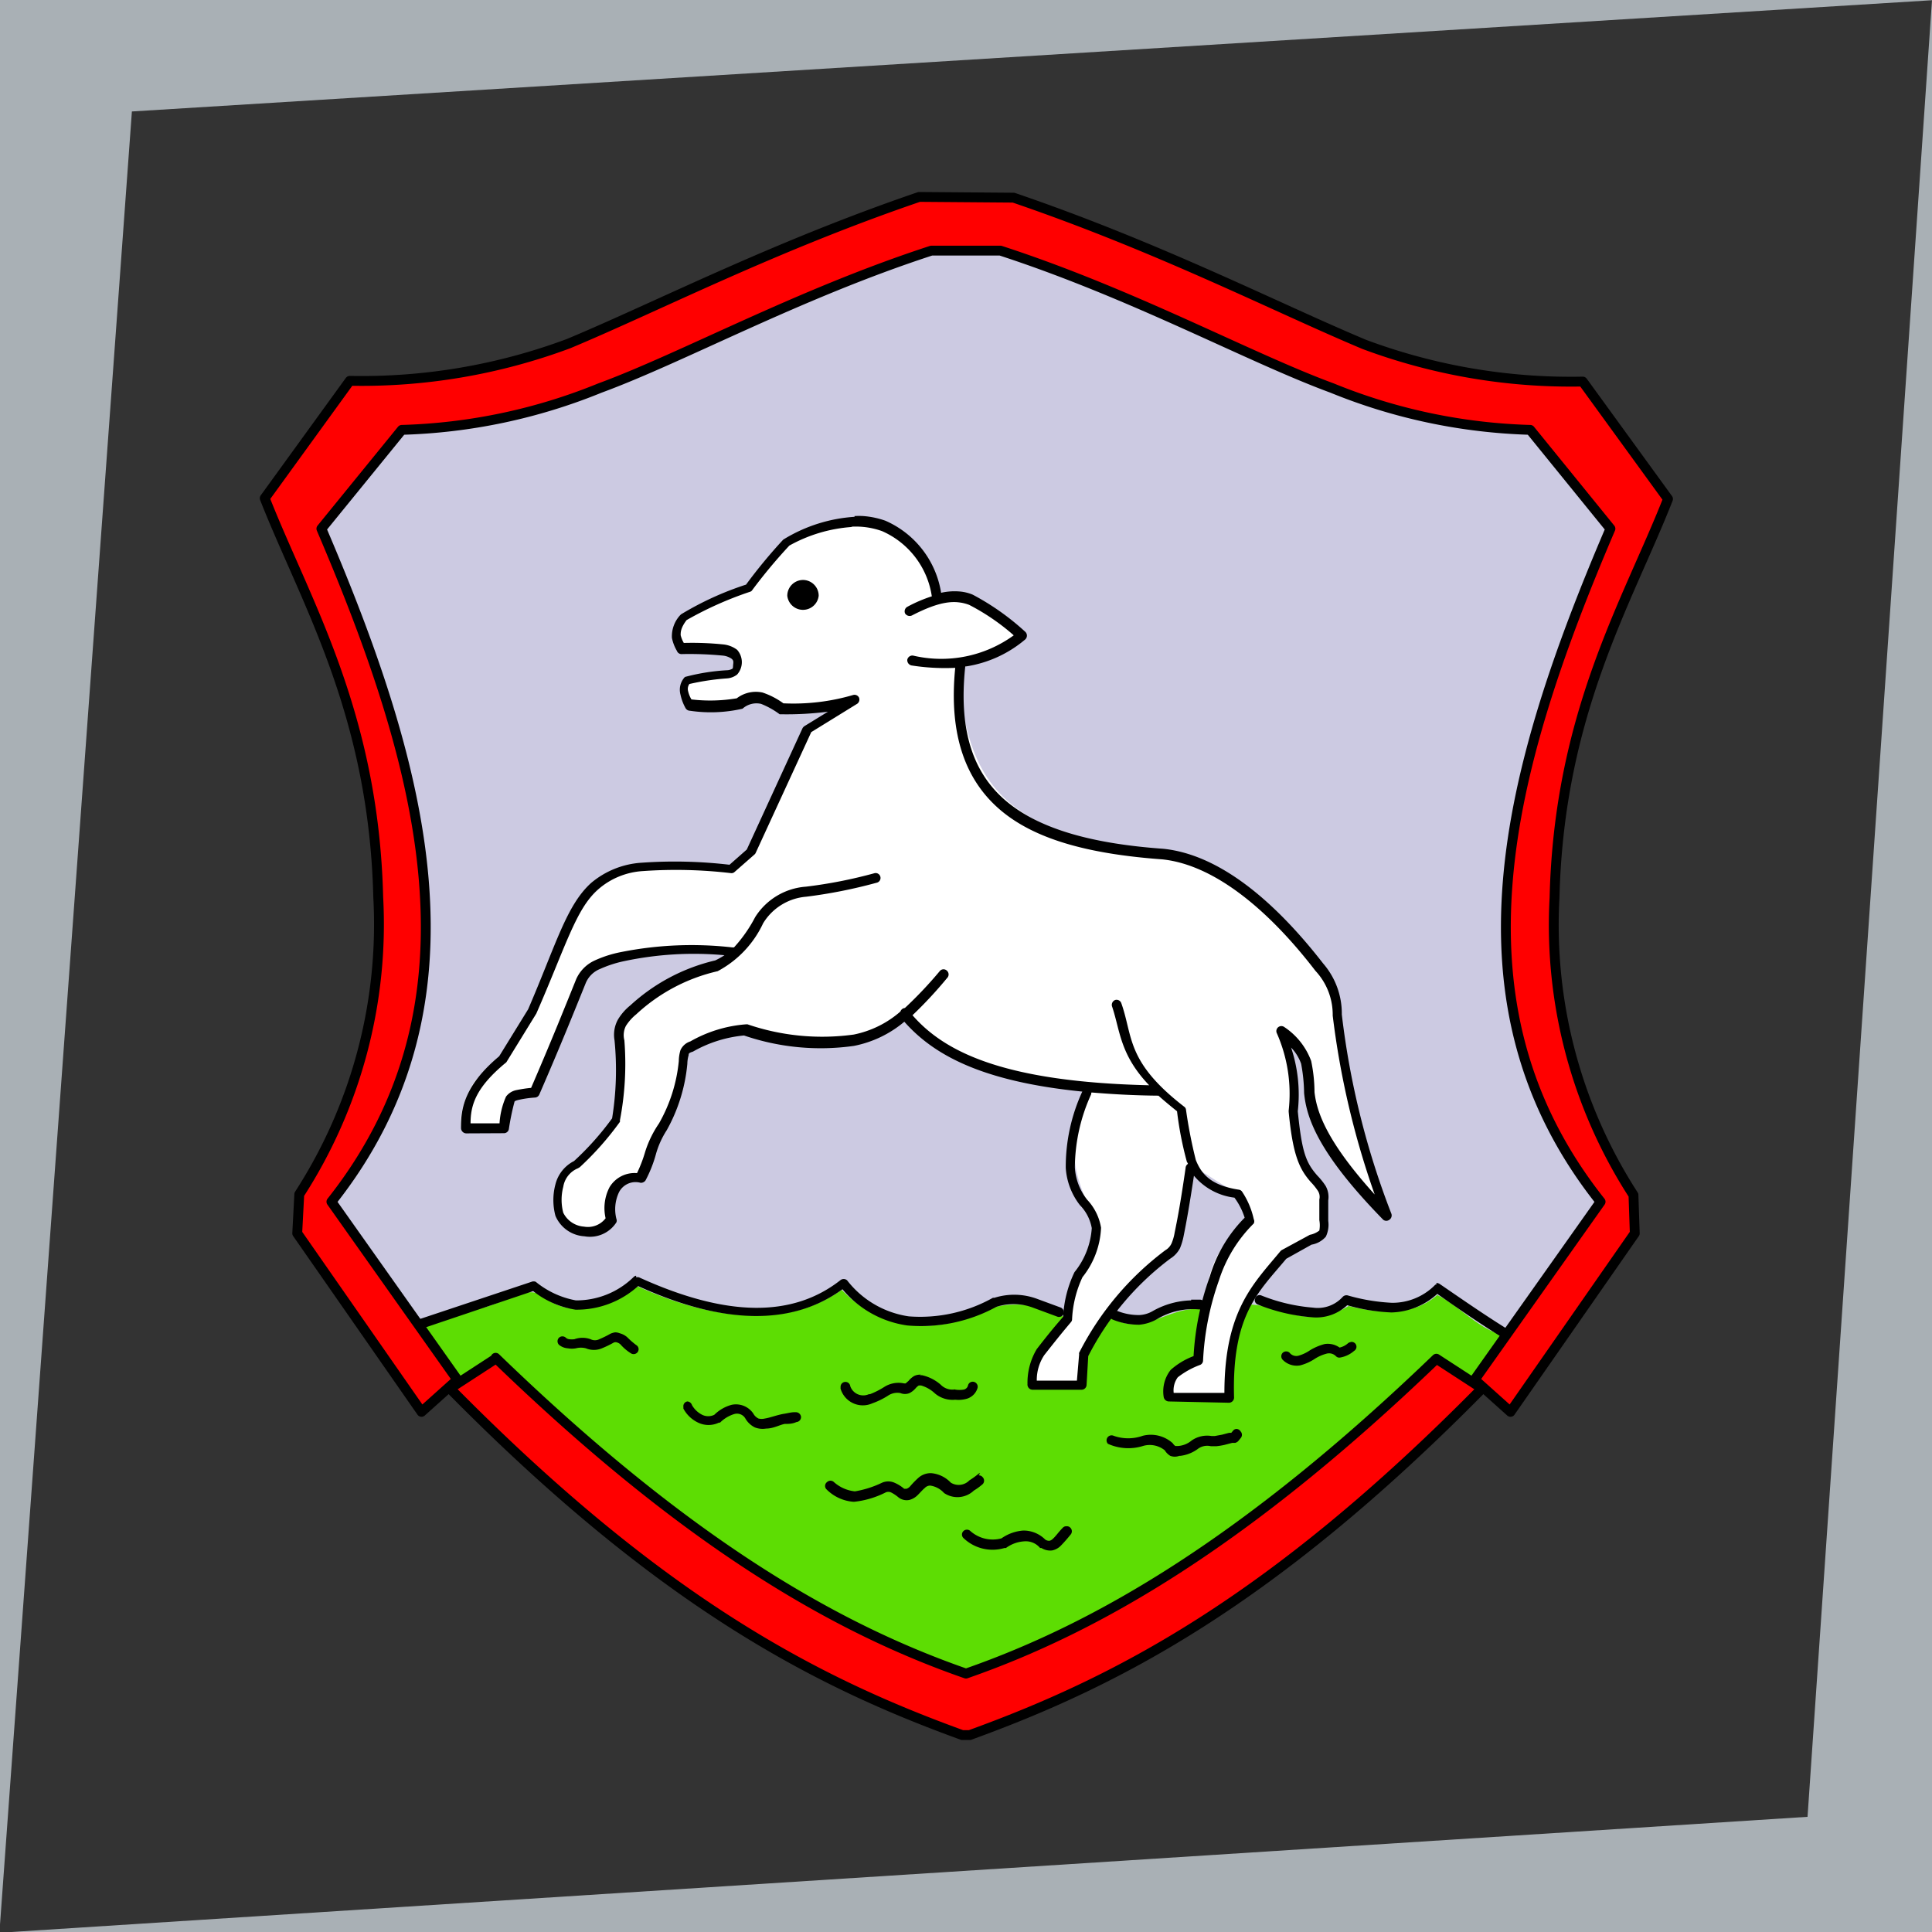
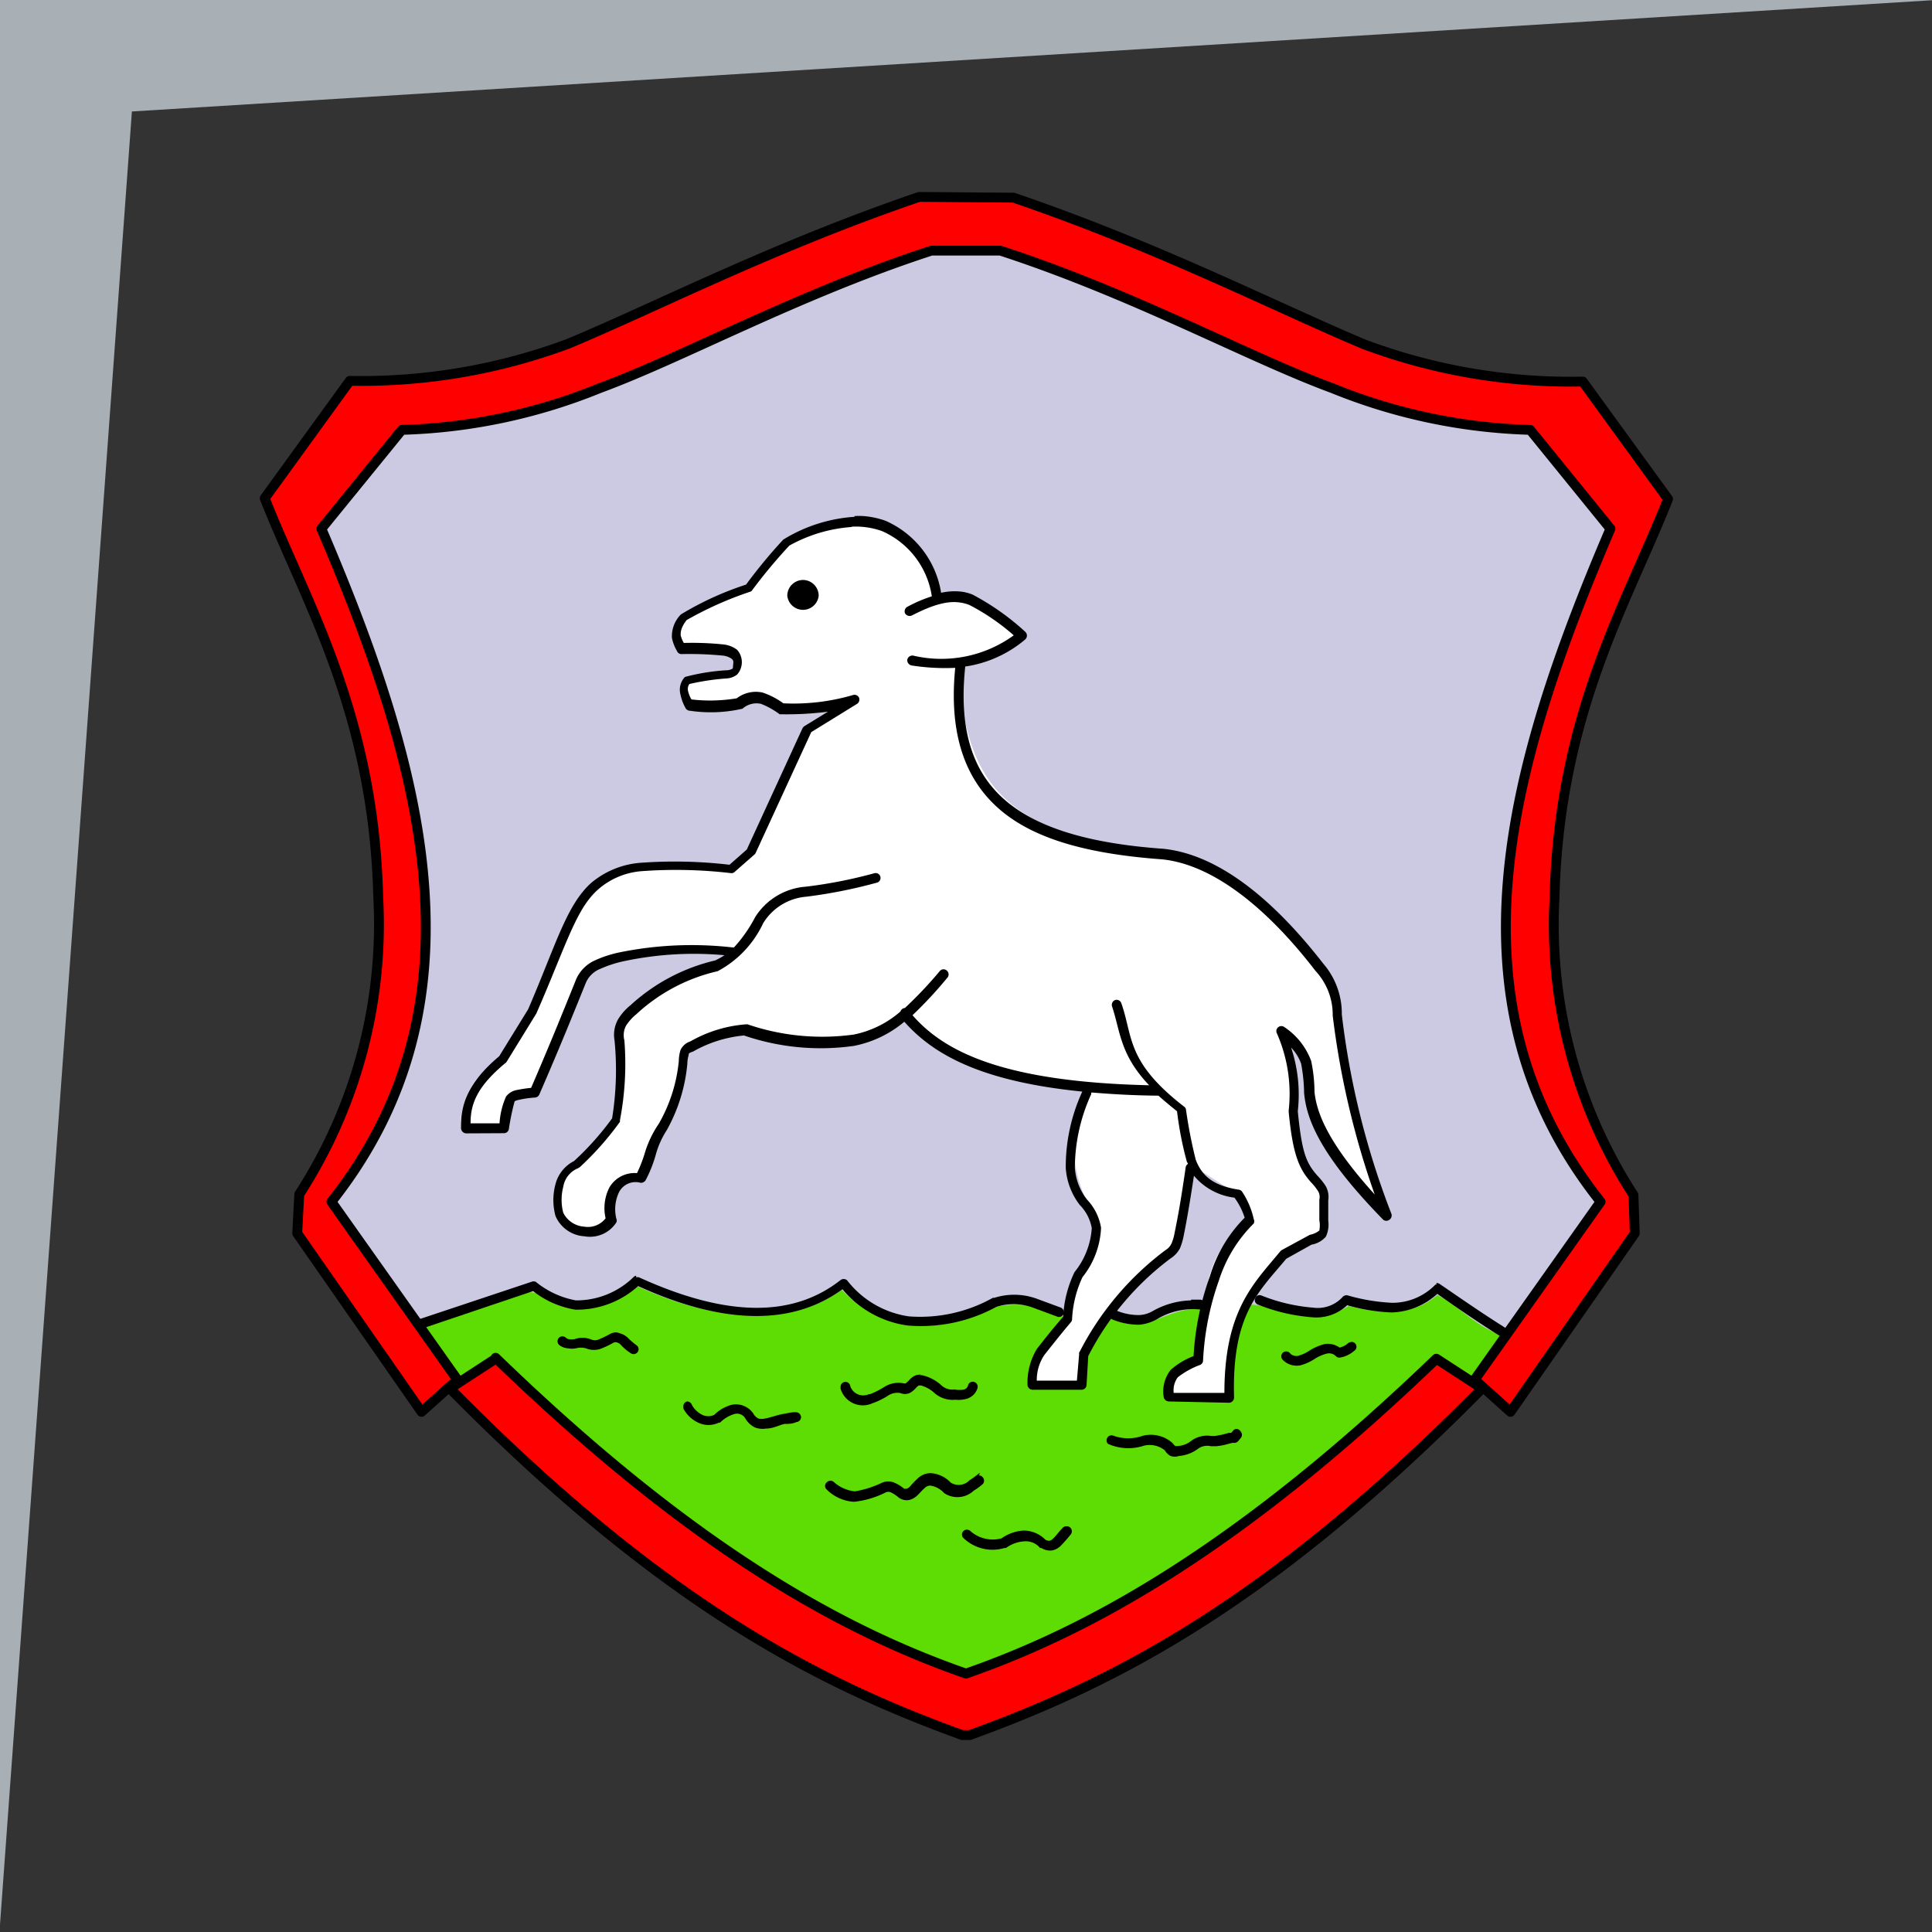
<svg xmlns="http://www.w3.org/2000/svg" viewBox="0 0 104 104">
  <rect x="0" y="0" width="104" height="104" fill="#333333" stroke="none" />
  <defs>
    <style>.cls-1{fill:#a9b0b5;}.cls-2{fill:#5ddd03;}.cls-3{fill:#cccae2;}.cls-4{fill:#fff;}.cls-5{fill:red;stroke:#000;stroke-linecap:round;stroke-linejoin:round;stroke-width:0.53px;}</style>
  </defs>
  <title>logo-rathen-104x104</title>
  <g id="Vrstva_1" data-name="Vrstva 1">
    <polygon class="cls-1" points="104.2 0 0 0 0 10.8 0 103.6 7.1 6 104.2 0" />
-     <polygon class="cls-1" points="0.6 104 104 104 104 92.8 104 0 97.3 97.8 0.6 104" />
  </g>
  <g id="Vrstva_2" data-name="Vrstva 2">
    <g id="layer4">
      <path id="path4209" class="cls-2" d="M34.05,68.85c-1.32,1.11-3.34,1.66-4.81.45-1.5-.56-3.09.77-4.61,1-1.18.18-3,.91-1.59,2.12.63.69,1.22,2.67,2.45,1.74.63-.41,1.32-1.18,1.84-.12,7.16,6.72,15.16,13,24.53,16.21a50.31,50.31,0,0,0,13.67-7,110,110,0,0,0,11.85-9.81c1,.84,2.4,1.65,2.94-.09.61-.6,1.18-1.73.05-2.15s-2.56-2.65-4-1.42c-1.56,1-3.47-.47-5,.57-2,.46-3.74-1.18-5.72-.45a14.45,14.45,0,0,0-4.46.9c-.67.11-1.51-.57-2,.16-2.22-.33-4.48-2.06-6.7-.69a5.81,5.81,0,0,1-6.89-1.18c-1.2-.11-2.27,1.17-3.59,1.16-2.69.51-5.32-.64-7.81-1.41l-.22,0Z" />
      <path id="path4218" class="cls-3" d="M49.92,13.39C40.46,16.3,32,22.51,21.9,23c-1.66.92-2.58,3-3.94,4.35-1.71,1.24.16,3,.47,4.47,2.94,7.41,5.39,15.54,3.68,23.56a24.51,24.51,0,0,1-4.35,9.2c.87,2.16,2.7,4,3.93,6,.78,1.77,2.75,0,4.07-.15s2.63-1.55,3.73-.45c1.57,1,3.47.28,4.82-.74,3.39,1.55,7.76,2.51,11,.19a6.13,6.13,0,0,0,7,1.39,5.06,5.06,0,0,1,4.75,0c1,.32,2.44-.82,3,.23,1.6.8,3-.8,4.64-.56a7.55,7.55,0,0,1,4.83.24,3.82,3.82,0,0,0,3.07-.43c1.59.4,3.45.58,4.77-.59,1.3.66,2.36,2,3.79,2.21,1.85-2.13,3.38-4.59,5-6.89-.16-1.38-1.58-2.43-2.1-3.78-4-7.08-3.15-15.76-.74-23.25.93-3.23,2.36-6.34,3.43-9.5a44.1,44.1,0,0,0-4.37-5.4c-6.53-.33-12.63-3-18.48-5.74a70.28,70.28,0,0,0-10.32-4c-1.23,0-2.48,0-3.71,0Z" />
      <path id="path4225" class="cls-4" d="M48.75,29s-2.27-1.16-3-.93c-1.47.51-3.37,1-3.37,1l-2.14,2.64a12.38,12.38,0,0,1-2,.86c-.74.36-1.48.63-1.62.92a2.1,2.1,0,0,0,.07,1.46c.94.37,2-.4,2.17,0,.71.39,1.05,1.21.51,1.33-.76.13-1.41.18-2.22.29-.49.5-.24.78.05,1.34a5,5,0,0,0,2.7-.24c1.07-.68,1.29.49,2,.5a13.67,13.67,0,0,0,2.86-.1c1.68-.18.86.08.11.43l-1.35.88c-.94,1.62-3.34,7.27-4.25,7.47-5.66-.61-7.3-.11-9.31,4.77a19.29,19.29,0,0,1-3.72,6.11c-1,.08-1.87,3.08-1.21,3.14.36,0,2,0,2.05-.06.26-.89.19-1.78.92-1.92s.76-.08,1-.75c.71-1.63,1.26-4.43,2.51-5.74.41-.48.57-.73,2-1A13.1,13.1,0,0,1,37,51a10.05,10.05,0,0,1,2.25.11l-.52.74c-1.69.73-2.45.26-5.25,3.33,0,1.77.41,4.25-.45,5.37a25.62,25.62,0,0,1-2.43,2.52c-.88.81-1,2.44-.07,2.79.31,1.19,2.13.37,2.28-.36s-.3-2,.68-2a1.06,1.06,0,0,0,1.23-.8,17.21,17.21,0,0,1,.77-1.81,6.5,6.5,0,0,0,1.07-2.55,8.23,8.23,0,0,1,.27-1.59,4,4,0,0,1,1.57-1,6.32,6.32,0,0,1,2.79-.18,10.37,10.37,0,0,0,4.74.35l2.76-1.31c1.56,1.25,2.95,2.69,4.68,2.89l5.1.93-.31,1.43c-1.33,4.63,2,5,.16,8.48a5.94,5.94,0,0,0-.8,2.56c-.79.66-2,1.89-1.91,3.49a10.41,10.41,0,0,0,2.43.08,4.74,4.74,0,0,0,.18-1.24c.11-1.4,1.52-3.1,4.32-5.57,1.56-1.8,1.05-2.48,1.76-4.81.86.44,1.22.82,2.08,1.21A1.56,1.56,0,0,1,67,66c-1.9,1.24-2.14,3.16-2.38,6.18-.14,1.24,0,.93-.49,1.19-.79.16-1.59,1-1.1,1.68a10.17,10.17,0,0,0,3.11.05c-.48-1.76.67-4.22.67-4.22s1.44-2.28,2.38-3.45a6.08,6.08,0,0,1,1.09-.76l.92-.38.08-2c-.26-.37-.53-.71-.82-1.05a6.29,6.29,0,0,1-.64-1.94c-.09-.32-.08-1.59-.12-2.56.23-1.3-.71-2-.54-3.1a3.62,3.62,0,0,1,1.45,2c.21,1.93.27,2.91,1.12,4.22a15.65,15.65,0,0,0,2.49,2.8A76.28,76.28,0,0,1,72,54c-.12-1-1.15-2.39-3.06-4.35a12.49,12.49,0,0,0-7.41-3.72c-7.69-1.43-9.54-3.73-10-10.29-6.9,2.56-2.17,2.09,3.37-1.36-1.88-2.06-2.27-1.67-4.4-2A10.84,10.84,0,0,0,48.75,29Z" />
    </g>
    <g id="layer2">
      <path id="path3972" d="M34.24,68.67a.27.27,0,0,0-.12.06A4.4,4.4,0,0,1,31,70a4.76,4.76,0,0,1-2.16-1,.3.3,0,0,0-.23,0l-6,2a.27.27,0,0,0-.17.34.26.26,0,0,0,.33.16l5.93-2a4.88,4.88,0,0,0,2.28,1,4.92,4.92,0,0,0,3.37-1.27c4.66,2.12,8.33,2.12,11,.17a5.53,5.53,0,0,0,3.49,1.95,8.45,8.45,0,0,0,4.79-1,3,3,0,0,1,2,.05h0l1.27.47a.27.27,0,0,0,.35-.13.28.28,0,0,0-.14-.35h0l-1.25-.46h0a3.54,3.54,0,0,0-2.33-.07l-.08,0a8,8,0,0,1-4.53,1,5.13,5.13,0,0,1-3.32-1.94.28.28,0,0,0-.37,0c-2.56,2-6.09,2-10.83-.16a.27.27,0,0,0-.15,0Zm43.1.46h0a.19.19,0,0,0-.12.07,3.22,3.22,0,0,1-2.29.93,10.39,10.39,0,0,1-2.39-.4.28.28,0,0,0-.27.09,1.81,1.81,0,0,1-1.59.57,9.49,9.49,0,0,1-2.77-.65.25.25,0,0,0-.34.14.25.25,0,0,0,.13.34h0a9.85,9.85,0,0,0,2.94.69,2.42,2.42,0,0,0,1.88-.65,10,10,0,0,0,2.39.39,3.81,3.81,0,0,0,2.46-1c1.22.86,2.45,1.71,3.85,2.56a.25.25,0,0,0,.36-.09.27.27,0,0,0-.09-.36h0c-1.44-.88-2.7-1.76-4-2.65a.37.37,0,0,0-.18-.05ZM64.12,70a4.4,4.4,0,0,0-2.06.57,1.56,1.56,0,0,1-.74.22,3.13,3.13,0,0,1-1.22-.24.26.26,0,0,0-.35.14.26.26,0,0,0,.14.34h0a3.71,3.71,0,0,0,1.44.28A2.36,2.36,0,0,0,62.3,71a3.76,3.76,0,0,1,2.29-.51.25.25,0,0,0,.27-.25.27.27,0,0,0-.25-.28c-.18,0-.34,0-.49,0Zm-31,1.72a.92.92,0,0,0-.27.08h0a5.27,5.27,0,0,1-.59.29.52.52,0,0,1-.47,0h0a1.28,1.28,0,0,0-.87,0,1.1,1.1,0,0,1-.28,0,.33.33,0,0,1-.18-.08.27.27,0,0,0-.37,0,.27.27,0,0,0,0,.38l0,0a.83.83,0,0,0,.48.19,1.19,1.19,0,0,0,.43,0,1.07,1.07,0,0,1,.54,0h0a1.12,1.12,0,0,0,.86,0,5.51,5.51,0,0,0,.64-.31.25.25,0,0,1,.19,0,.45.45,0,0,1,.17.1,2.54,2.54,0,0,0,.58.49.27.27,0,0,0,.36-.1.26.26,0,0,0-.1-.36h0a4.57,4.57,0,0,1-.48-.42,1,1,0,0,0-.4-.21A.69.69,0,0,0,33.1,71.72Zm39.57.53h0a.26.26,0,0,0-.13.06,1,1,0,0,1-.45.23,1.1,1.1,0,0,0-.8-.19,2.88,2.88,0,0,0-.8.34,2.09,2.09,0,0,1-.62.29.46.46,0,0,1-.47-.16.27.27,0,0,0-.37,0,.27.27,0,0,0,0,.38l0,0a1.05,1.05,0,0,0,.93.3,2.57,2.57,0,0,0,.79-.35,2.22,2.22,0,0,1,.63-.28.52.52,0,0,1,.52.14.25.25,0,0,0,.2.07,1.53,1.53,0,0,0,.77-.36.26.26,0,0,0-.18-.48ZM49.58,74a.72.72,0,0,0-.37.07,1.14,1.14,0,0,0-.3.26l-.16.14s0,0-.08,0l0,0a1.43,1.43,0,0,0-1.07.19,4.29,4.29,0,0,1-.77.39h-.06a.74.74,0,0,1-1-.43.26.26,0,1,0-.52.06.19.19,0,0,0,0,.08,1.25,1.25,0,0,0,1.71.78h0l0,0h0a4.11,4.11,0,0,0,.84-.41.9.9,0,0,1,.67-.14h0a.64.64,0,0,0,.49,0,1.08,1.08,0,0,0,.32-.25.75.75,0,0,1,.18-.16s0,0,.12,0h0a1.83,1.83,0,0,1,.75.43,1.47,1.47,0,0,0,1.06.34h.06a1.63,1.63,0,0,0,.61-.06.86.86,0,0,0,.56-.57.27.27,0,0,0-.18-.33.26.26,0,0,0-.33.18h0a.3.3,0,0,1-.22.23,1.41,1.41,0,0,1-.48,0,.06.06,0,0,0-.06,0,.88.88,0,0,1-.71-.26,2.27,2.27,0,0,0-1-.51.05.05,0,0,1,0,0v0l-.14,0ZM37,75.44h0a.26.26,0,0,0-.21.31.24.24,0,0,0,0,.08,1.74,1.74,0,0,0,.79.75,1.29,1.29,0,0,0,1.12,0l.06,0a1.85,1.85,0,0,1,.76-.46.52.52,0,0,1,.61.25h0a1.2,1.2,0,0,0,.51.47,1.15,1.15,0,0,0,.6.06c.39,0,.73-.2,1-.25h0c.2,0,.41,0,.63-.1a.27.27,0,0,0,.25-.28.28.28,0,0,0-.28-.25l-.08,0c-.18,0-.38.06-.59.09h0c-.38.07-.73.21-1,.25a.72.72,0,0,1-.34,0,.63.63,0,0,1-.28-.27h0a1.13,1.13,0,0,0-1.16-.47,2.11,2.11,0,0,0-.94.54.75.75,0,0,1-.65,0,1.32,1.32,0,0,1-.55-.52A.28.28,0,0,0,37,75.44Zm29.56,1.48a.24.24,0,0,0-.18.09l-.1.12-.12,0-.38.1-.38.07h-.19a1.46,1.46,0,0,0-1.06.24,1.28,1.28,0,0,1-.75.3h0c-.08,0-.09,0-.13,0a.51.51,0,0,1-.14-.15.08.08,0,0,0,0,0,1.76,1.76,0,0,0-1.62-.4h0a2.34,2.34,0,0,1-1.56,0,.27.27,0,0,0-.31.43l0,0a2.66,2.66,0,0,0,1.91.11h0a1.29,1.29,0,0,1,1.15.24h0a.86.86,0,0,0,.3.3.7.7,0,0,0,.48,0h.05a2,2,0,0,0,.93-.36.84.84,0,0,1,.72-.16h0l.11,0,.19,0a3.83,3.83,0,0,0,.43-.07l.42-.11.16,0a.38.38,0,0,0,.16-.09l0,0,.13-.16a.27.27,0,0,0,0-.37A.27.27,0,0,0,66.57,76.92ZM52.76,79.3h0a.21.21,0,0,0-.13.07,4.86,4.86,0,0,1-.45.32l0,0a.8.8,0,0,1-1,.12,1.64,1.64,0,0,0-1.06-.51h0a1,1,0,0,0-.67.24A4.9,4.9,0,0,0,49,80h0a.46.46,0,0,1-.2.14c-.06,0-.09,0-.13,0l0,0a2,2,0,0,0-.51-.32.83.83,0,0,0-.69,0h0a.05.05,0,0,0,0,0,5.45,5.45,0,0,1-1.45.46,2,2,0,0,1-1.13-.5.27.27,0,0,0-.37,0,.26.26,0,0,0-.05.37h0a2.28,2.28,0,0,0,1.46.69h.06a4.89,4.89,0,0,0,1.68-.5h0a.35.35,0,0,1,.3,0,2,2,0,0,1,.39.26h0a.71.71,0,0,0,.6.14,1,1,0,0,0,.46-.28v0c.13-.13.25-.27.36-.36a.4.4,0,0,1,.3-.13h0a1.24,1.24,0,0,1,.74.4s0,0,0,0a1.28,1.28,0,0,0,1.6-.13h0a3.41,3.41,0,0,0,.48-.35.27.27,0,0,0,0-.37.26.26,0,0,0-.22-.1Zm4.6,2.86a.26.26,0,0,0-.16.09c-.21.21-.37.45-.52.58a.4.4,0,0,1-.18.11.35.35,0,0,1-.24-.07,1.65,1.65,0,0,0-1.18-.48,2.34,2.34,0,0,0-1.17.42h0a1.81,1.81,0,0,1-1.67-.39.27.27,0,0,0-.38,0,.26.26,0,0,0,0,.37h0a2.26,2.26,0,0,0,2.21.54l.08,0a1.84,1.84,0,0,1,1-.36,1,1,0,0,1,.84.36l.07,0a.89.89,0,0,0,.58.13.93.93,0,0,0,.44-.23,7.68,7.68,0,0,0,.54-.61.27.27,0,0,0,0-.38.25.25,0,0,0-.22-.08Z" />
      <path id="path4098" d="M46,27.82A8.32,8.32,0,0,0,42.24,29l-.08.05a27.73,27.73,0,0,0-2,2.42,16.62,16.62,0,0,0-3.5,1.6l-.06.06a1.67,1.67,0,0,0-.43,1.21,2.27,2.27,0,0,0,.27.7.26.26,0,0,0,.24.17,18.67,18.67,0,0,1,2.22.08,1,1,0,0,1,.48.17c.08.07.11.11.09.28s0,.25-.07.27a.61.61,0,0,1-.28.07,11.12,11.12,0,0,0-2.17.34.19.19,0,0,0-.14.09,1,1,0,0,0-.18.88,2.59,2.59,0,0,0,.28.74.28.28,0,0,0,.23.13,7.64,7.64,0,0,0,2.83-.11l0,0a1.12,1.12,0,0,1,1-.26,4.33,4.33,0,0,1,1,.56l.14,0a17.48,17.48,0,0,0,2.46-.14l-1.27.78a.35.35,0,0,0-.1.11l-3,6.53-.93.82a25.33,25.33,0,0,0-4.73-.11,4.67,4.67,0,0,0-2.72,1.09c-1.33,1.2-1.89,3.32-3.39,6.8,0,0,0,0,0,0l-1.56,2.53c-1.75,1.47-2.09,2.69-2.05,3.9a.29.29,0,0,0,.27.25L27.14,61a.27.27,0,0,0,.25-.21,13.3,13.3,0,0,1,.3-1.46c0-.06.08-.09.26-.13a5.59,5.59,0,0,1,.87-.12.27.27,0,0,0,.21-.16c1.13-2.6,1.87-4.44,2.5-6a1.4,1.4,0,0,1,.77-.76,6.3,6.3,0,0,1,1.29-.42A18.09,18.09,0,0,1,39,51.42a4,4,0,0,1-.5.28h0a10.18,10.18,0,0,0-4.57,2.42h0a2.86,2.86,0,0,0-.67.77A1.7,1.7,0,0,0,33.08,56v0a16.31,16.31,0,0,1-.13,4.2,15.4,15.4,0,0,1-2.05,2.3h0a1.93,1.93,0,0,0-1,1.25,3.28,3.28,0,0,0,0,1.7v0a1.81,1.81,0,0,0,1.56,1.1,1.69,1.69,0,0,0,1.72-.75.25.25,0,0,0,0-.19,2.13,2.13,0,0,1,.15-1.45,1,1,0,0,1,1.15-.49.3.3,0,0,0,.27-.13,6.85,6.85,0,0,0,.55-1.38,4.71,4.71,0,0,1,.59-1.32l0,0A9,9,0,0,0,37,57.26a1.69,1.69,0,0,1,.07-.46c0-.08,0-.12.23-.19h0a6.81,6.81,0,0,1,2.75-.87,12.74,12.74,0,0,0,5.92.56h0A6,6,0,0,0,48.68,55c1.58,1.79,4.18,3.22,9.58,3.76a9.69,9.69,0,0,0-.89,4.11,3.64,3.64,0,0,0,.76,2,2.36,2.36,0,0,1,.64,1.24,4.2,4.2,0,0,1-.93,2.37l0,0a6.26,6.26,0,0,0-.61,2.4c-.34.4-.59.67-1.42,1.74l0,0a3.52,3.52,0,0,0-.5,1.88.28.28,0,0,0,.26.31h2.66a.27.27,0,0,0,.26-.25L58.58,73A15.17,15.17,0,0,1,63,67.75l0,0h0a1.45,1.45,0,0,0,.52-.56,3.5,3.5,0,0,0,.2-.68c.14-.7.29-1.51.55-3.22a3.37,3.37,0,0,0,2.18,1.18A3.63,3.63,0,0,1,67,65.55a7.5,7.5,0,0,0-1.87,3.15l0,0A15,15,0,0,0,64.25,73a3.94,3.94,0,0,0-1.23.74,1.87,1.87,0,0,0-.38,1.45.29.29,0,0,0,.26.25l3.25.07a.28.28,0,0,0,.28-.27c-.13-4.49,1.33-5.7,2.81-7.48L70.6,67h0a1.31,1.31,0,0,0,.77-.43,1.5,1.5,0,0,0,.13-.85V64.62h0a1.22,1.22,0,0,0-.14-.78,3.65,3.65,0,0,0-.44-.55c-.63-.71-.84-1.28-1.06-3.47a8,8,0,0,0-.36-3.43,2.43,2.43,0,0,1,.54.87,9.08,9.08,0,0,1,.16,1.58c.13,1.33.75,3.23,4.26,6.82a.27.27,0,0,0,.33,0,.28.28,0,0,0,.11-.32,43.59,43.59,0,0,1-2.67-10.73,4.11,4.11,0,0,0-1-2.74c-2.5-3.22-5.49-5.86-8.61-6.18h0c-3.66-.26-6.52-1-8.35-2.48s-2.69-3.77-2.31-7.33v0a6.44,6.44,0,0,0,3.23-1.46.28.28,0,0,0,0-.41,13.51,13.51,0,0,0-2.83-2,2.32,2.32,0,0,0-.7-.17,3.29,3.29,0,0,0-1,.07,5.11,5.11,0,0,0-3-3.88,4.59,4.59,0,0,0-1.18-.25,3.77,3.77,0,0,0-.48,0Zm-.13.53a4.19,4.19,0,0,1,1.61.24,4.56,4.56,0,0,1,2.68,3.51,7.66,7.66,0,0,0-1.31.56.28.28,0,0,0-.13.36.29.29,0,0,0,.37.11c1.51-.78,2.33-.85,3.08-.57a11.79,11.79,0,0,1,2.4,1.64,6.64,6.64,0,0,1-5.42,1.09.28.28,0,0,0-.31.22.29.29,0,0,0,.22.31,11.65,11.65,0,0,0,2.36.13c-.36,3.62.56,6.11,2.51,7.72s4.94,2.32,8.64,2.59h0c2.86.3,5.79,2.81,8.24,6a3.46,3.46,0,0,1,.93,2.41v0A45.13,45.13,0,0,0,74,64.3c-2.57-2.84-3.12-4.43-3.24-5.51a8.32,8.32,0,0,0-.18-1.68,3.75,3.75,0,0,0-1.44-1.82.27.27,0,0,0-.42.3,8.08,8.08,0,0,1,.65,4.19v.07c.22,2.3.56,3.07,1.2,3.79a3.23,3.23,0,0,1,.37.46.6.6,0,0,1,.08.47v1.11a1.54,1.54,0,0,1,0,.56,1.19,1.19,0,0,1-.51.23h0L69,67.29a.34.34,0,0,0-.09.08c-1.43,1.73-3,3.18-3,7.61l-2.73,0a1.19,1.19,0,0,1,.22-.84,4.46,4.46,0,0,1,1.21-.67.26.26,0,0,0,.15-.21,15,15,0,0,1,.85-4.32.06.06,0,0,0,0,0,7.52,7.52,0,0,1,1.88-3.08.26.26,0,0,0,0-.23,4.32,4.32,0,0,0-.62-1.47.25.25,0,0,0-.19-.12c-1.48-.23-2-.82-2.31-1.6a25.76,25.76,0,0,1-.53-2.72.23.23,0,0,0-.1-.15C60.6,57.14,61,55.8,60.36,54a.27.27,0,0,0-.33-.17.28.28,0,0,0-.17.34c.44,1.29.41,2.59,2,4.25-7.77-.18-11-1.77-12.74-3.77a22.6,22.6,0,0,0,1.86-2,.27.27,0,0,0,0-.39.26.26,0,0,0-.38,0,22,22,0,0,1-1.89,2,.28.28,0,0,0-.24.19,5.45,5.45,0,0,1-2.51,1.24h0a12.43,12.43,0,0,1-5.72-.55l-.08,0a7.12,7.12,0,0,0-3,.92h0a.87.87,0,0,0-.53.47,2.12,2.12,0,0,0-.09.59h0a8.4,8.4,0,0,1-1.07,3.36v0A5.74,5.74,0,0,0,34.73,62a7.33,7.33,0,0,1-.44,1.15,1.57,1.57,0,0,0-1.48.76,2.44,2.44,0,0,0-.21,1.67,1.2,1.2,0,0,1-1.16.45,1.35,1.35,0,0,1-1.12-.75,2.75,2.75,0,0,1,0-1.39,1.3,1.3,0,0,1,.79-1l.1-.06a16.19,16.19,0,0,0,2.16-2.44.2.2,0,0,0,0-.08A16.1,16.1,0,0,0,33.61,56v0a1.1,1.1,0,0,1,.08-.77,2.56,2.56,0,0,1,.56-.63,9.56,9.56,0,0,1,4.38-2.32l0,0a5.61,5.61,0,0,0,2.45-2.58h0a3,3,0,0,1,2.32-1.43h0a26.89,26.89,0,0,0,3.78-.75.26.26,0,0,0-.09-.52h0a25.34,25.34,0,0,1-3.71.73h0a3.53,3.53,0,0,0-2.73,1.64l0,0a7.56,7.56,0,0,1-1.14,1.63h0l-.08,0a19.45,19.45,0,0,0-6,.25,6.27,6.27,0,0,0-1.41.45,2,2,0,0,0-1,1c-.62,1.54-1.35,3.36-2.43,5.86a7.54,7.54,0,0,0-.79.12.91.91,0,0,0-.56.35,4.16,4.16,0,0,0-.35,1.44l-1.56,0c0-1,.3-1.94,1.88-3.25a.17.17,0,0,0,.06-.06l1.6-2.6v0C30.43,51,31,48.93,32.18,47.89a4.05,4.05,0,0,1,2.43-1,25.39,25.39,0,0,1,4.73.11.24.24,0,0,0,.2-.06l1.06-.93a.27.27,0,0,0,.07-.08l3-6.52,2.48-1.53,0,0a.28.28,0,0,0,.09-.33.27.27,0,0,0-.31-.14,11.43,11.43,0,0,1-3.76.45,4.13,4.13,0,0,0-1.12-.58,1.69,1.69,0,0,0-1.39.31h0a8.65,8.65,0,0,1-2.44.06,1.51,1.51,0,0,1-.18-.45.45.45,0,0,1,.07-.38,13.1,13.1,0,0,1,2-.3,1,1,0,0,0,.57-.21,1,1,0,0,0,0-1.33,1.48,1.48,0,0,0-.74-.29,16.44,16.44,0,0,0-2.13-.08,1.54,1.54,0,0,1-.17-.42c0-.16,0-.39.32-.81a19.06,19.06,0,0,1,3.43-1.53.19.19,0,0,0,.1-.08,28.54,28.54,0,0,1,2-2.4,8.05,8.05,0,0,1,3.33-1Zm-2.65,2.87a.85.85,0,0,0-.84.85.85.85,0,0,0,1.69,0A.85.85,0,0,0,43.19,31.22ZM58.78,58.81c1.09.09,2.27.16,3.58.17.3.27.64.55,1,.84a18.61,18.61,0,0,0,.53,2.72.6.6,0,0,1,.06.11.28.28,0,0,0-.13.23c-.28,1.93-.44,2.75-.59,3.48a2.55,2.55,0,0,1-.16.56.81.81,0,0,1-.34.38l0,0a15.92,15.92,0,0,0-4.64,5.52.19.19,0,0,0,0,.08l-.12,1.42H55.81a2.42,2.42,0,0,1,.4-1.37h0c.85-1.08,1.08-1.35,1.44-1.78a.22.22,0,0,0,.06-.15,6,6,0,0,1,.56-2.27l0,0h0a4.57,4.57,0,0,0,1-2.66,2.88,2.88,0,0,0-.74-1.5,3.07,3.07,0,0,1-.67-1.75,9.61,9.61,0,0,1,.88-3.94.22.22,0,0,0,0-.08Z" />
    </g>
    <path id="path2997" class="cls-5" d="M49.48,10.6c-7.88,2.69-14.11,5.91-18.88,7.9a31.87,31.87,0,0,1-11.77,2l-4.58,6.32c2.18,5.55,5.87,11.54,6.11,21.47a26.79,26.79,0,0,1-4.25,16L16,66.39,22.69,76l1.93-1.73-6.78-9.58c8.45-10.67,5-23.28-.54-36.23l4.33-5.32a30.46,30.46,0,0,0,10.66-2.25c4.46-1.64,10.69-5.07,17.85-7.4h3.71c7.16,2.33,13.4,5.76,17.86,7.4a30.46,30.46,0,0,0,10.66,2.25l4.32,5.32c-5.56,13-9,25.56-.53,36.23l-6.78,9.58L81.31,76,88,66.39l-.07-2.06a26.79,26.79,0,0,1-4.25-16c.24-9.93,3.93-15.92,6.11-21.47l-4.59-6.32a31.82,31.82,0,0,1-11.76-2c-4.77-2-11-5.21-18.88-7.9ZM26.68,73.14l-2.46,1.6C35.62,86.31,44,90.57,51.8,93.4h.4c7.8-2.83,16.18-7.09,27.58-18.66l-2.46-1.6C67.07,83,59.07,87.63,52,90.09c-7.08-2.46-15.07-7.08-25.32-17Z" />
  </g>
</svg>